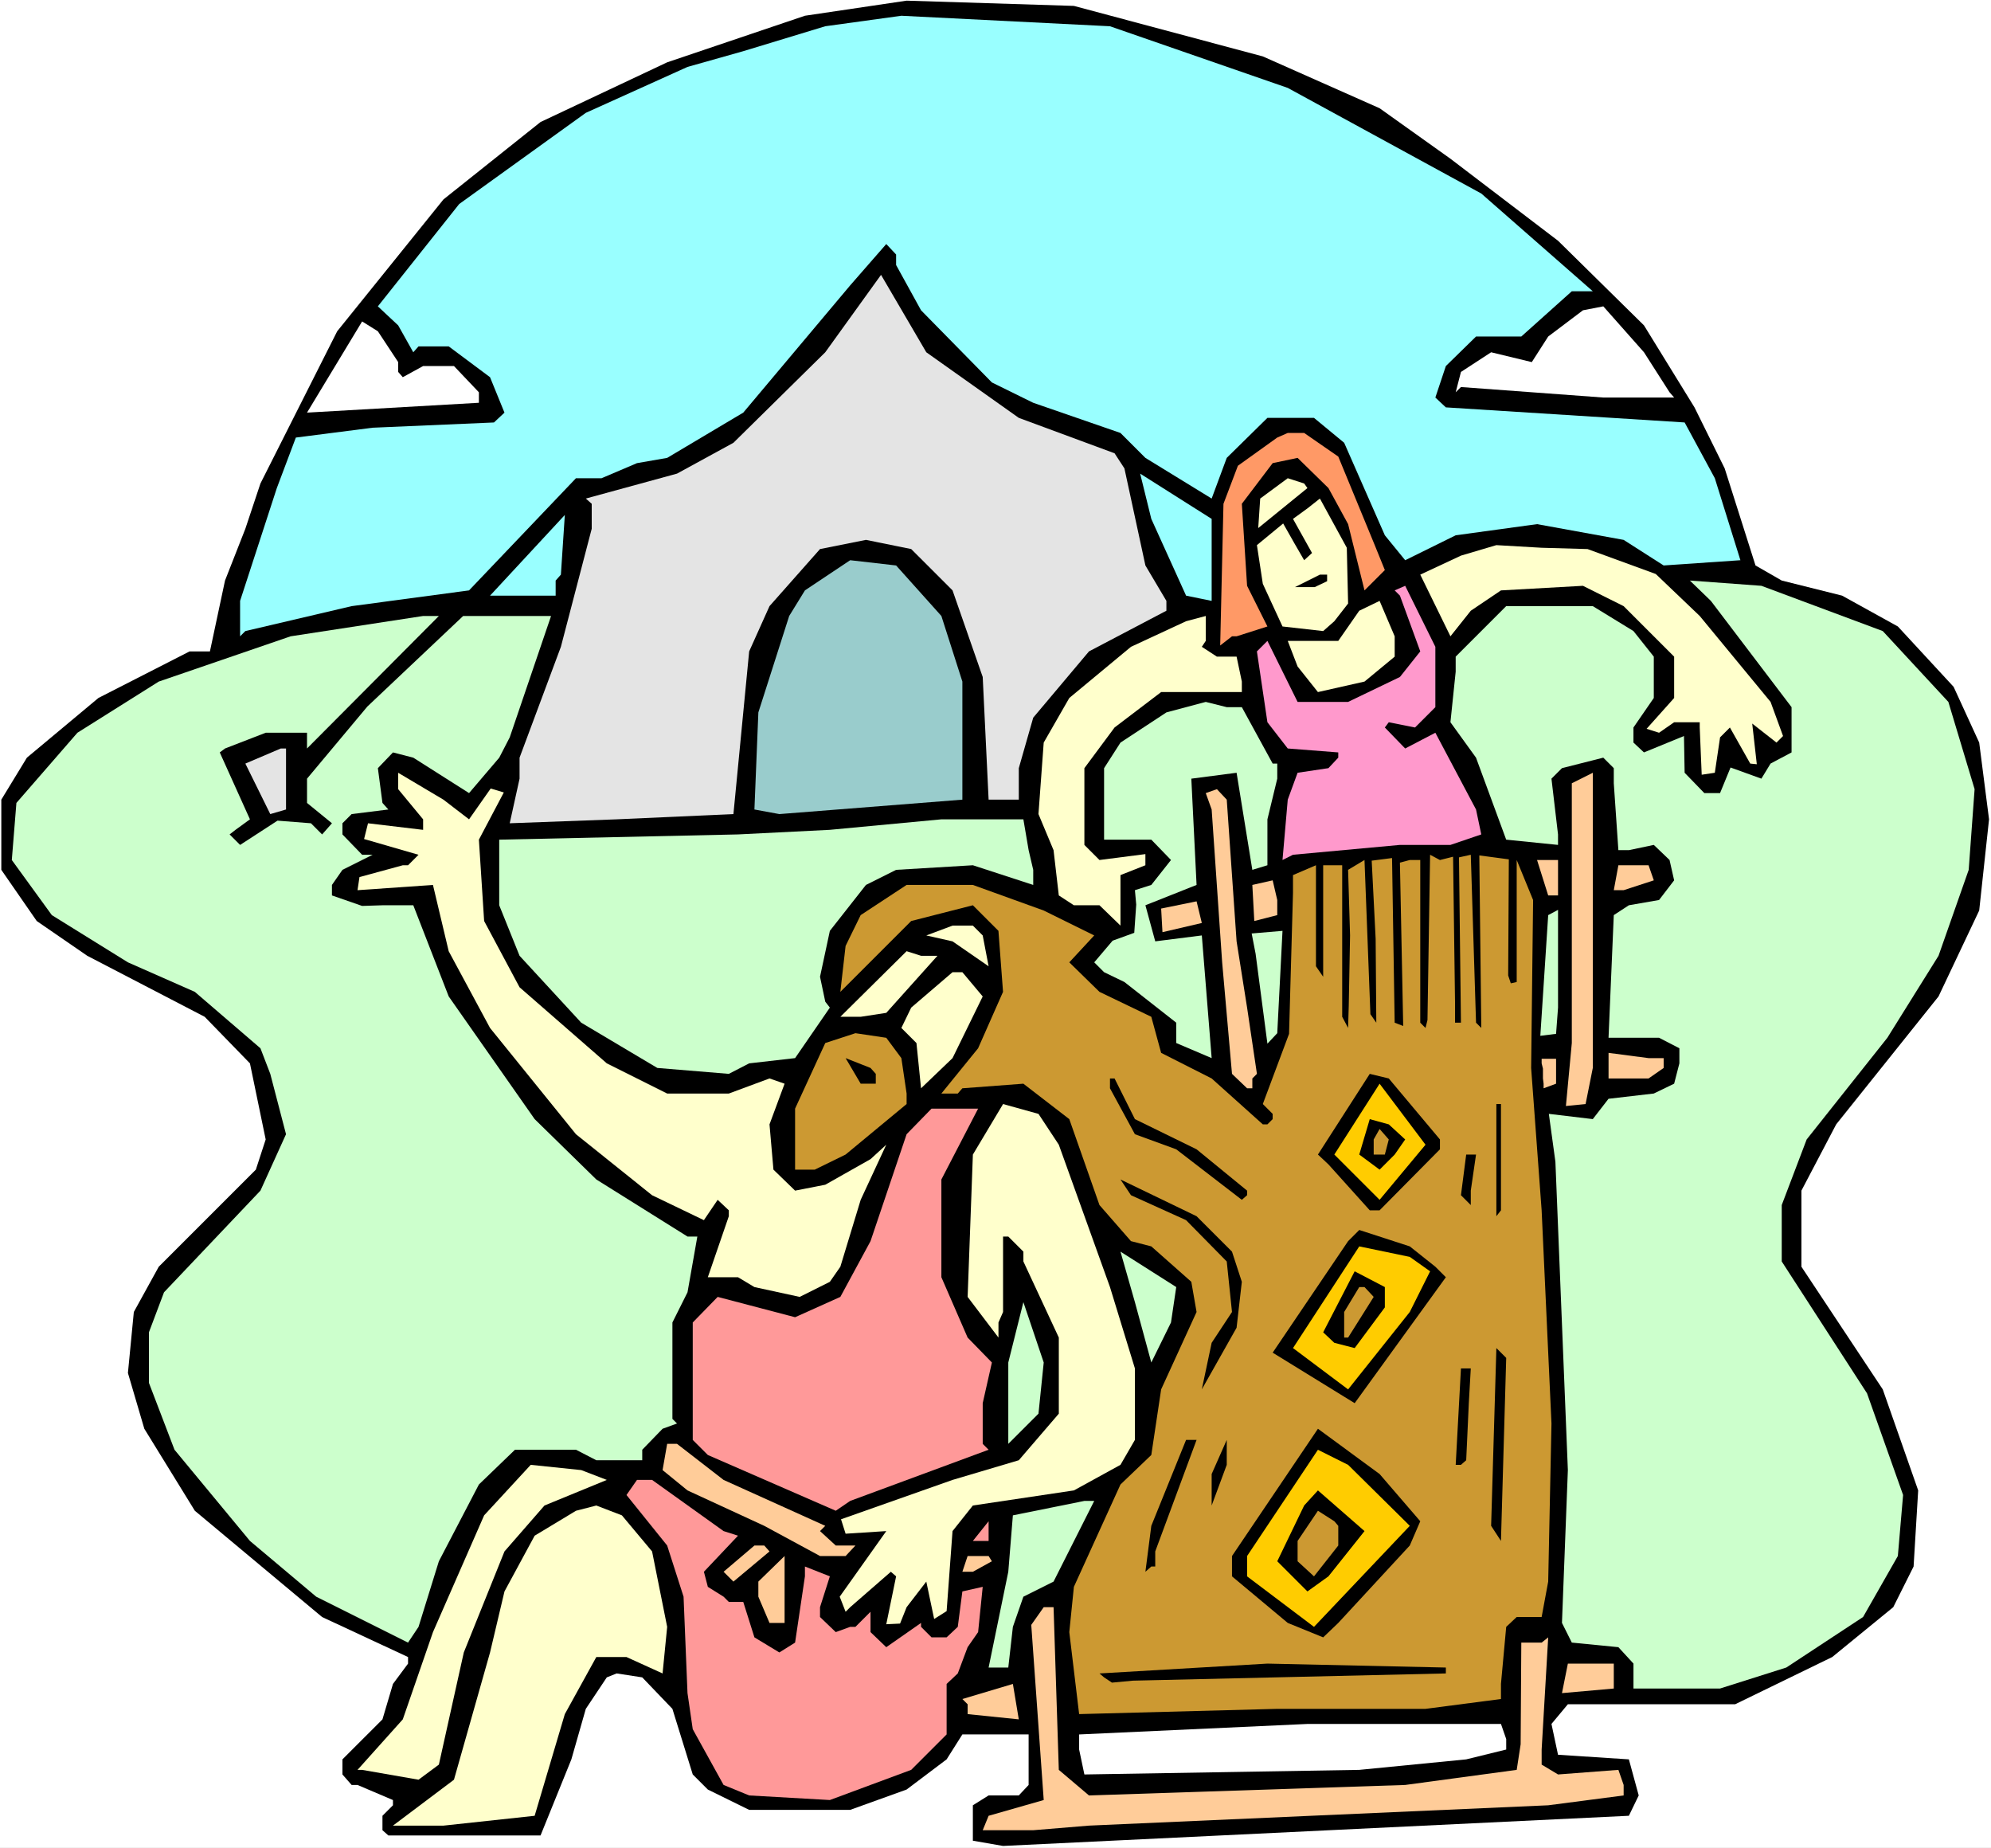
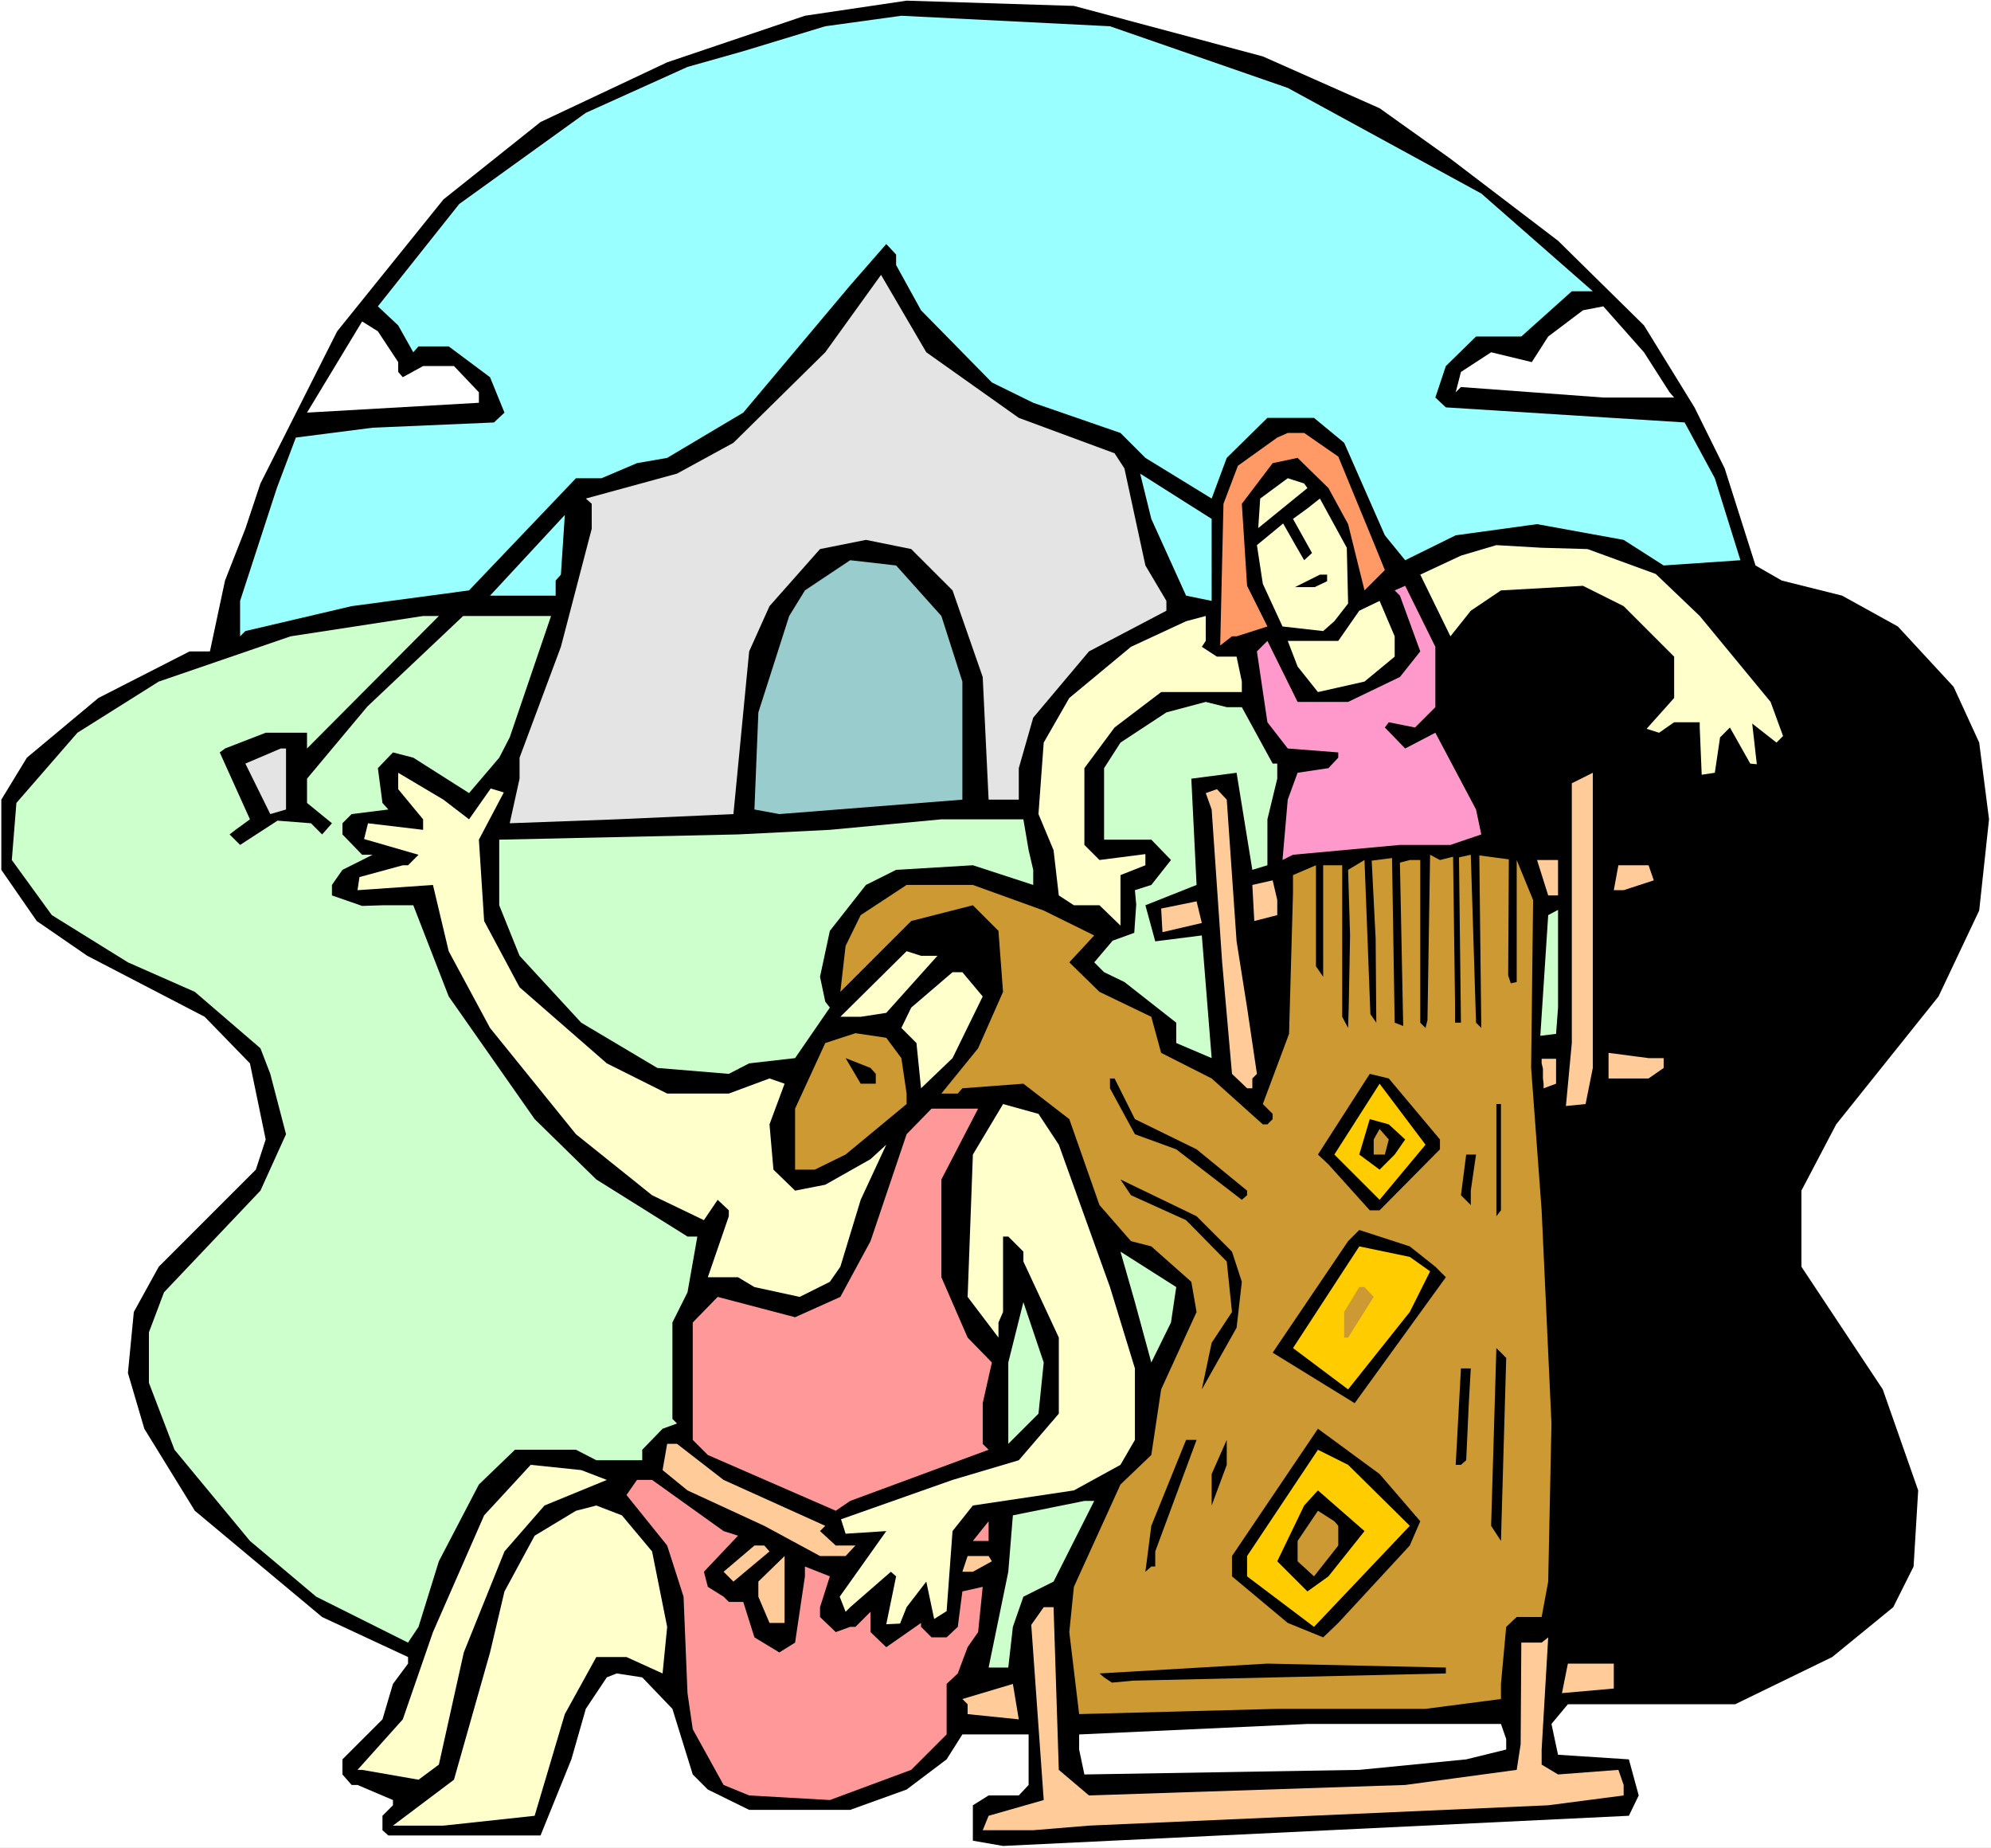
<svg xmlns="http://www.w3.org/2000/svg" xmlns:ns1="http://sodipodi.sourceforge.net/DTD/sodipodi-0.dtd" xmlns:ns2="http://www.inkscape.org/namespaces/inkscape" version="1.0" width="129.766mm" height="120.419mm" id="svg77" ns1:docname="Samson &amp; Delilah 3.wmf">
  <rect width="100%" height="100%" fill="#333333" stroke="none" />
  <ns1:namedview id="namedview77" pagecolor="#ffffff" bordercolor="#000000" borderopacity="0.25" ns2:showpageshadow="2" ns2:pageopacity="0.0" ns2:pagecheckerboard="0" ns2:deskcolor="#d1d1d1" ns2:document-units="mm" />
  <defs id="defs1">
    <pattern id="WMFhbasepattern" patternUnits="userSpaceOnUse" width="6" height="6" x="0" y="0" />
  </defs>
  <path style="fill:#ffffff;fill-opacity:1;fill-rule:evenodd;stroke:none" d="M 0,455.126 H 490.455 V 0 H 0 Z" id="path1" />
  <path style="fill:#000000;fill-opacity:1;fill-rule:evenodd;stroke:none" d="m 311.08,13.894 28.765,12.764 17.453,12.44 26.502,20.195 21.17,20.842 12.443,20.195 7.434,15.025 7.595,23.911 6.464,3.716 14.867,3.716 13.736,7.594 13.736,14.864 6.302,13.733 2.424,18.903 -2.424,22.457 -10.019,21.165 -25.21,31.505 -8.565,16.318 v 18.741 l 20.038,30.212 8.726,24.881 -1.131,18.741 -5.01,10.017 -15.029,12.279 -23.917,11.633 h -41.208 l -4.04,4.847 1.616,7.593 17.453,1.131 2.424,8.886 -2.424,5.008 -154.166,7.432 -7.434,-1.293 v -8.724 l 3.878,-2.423 h 7.434 l 2.424,-2.585 v -12.44 h -16.322 l -3.878,6.139 -9.858,7.432 -13.898,5.008 h -24.886 l -10.181,-5.008 -3.717,-3.716 -5.01,-16.156 -7.434,-7.755 -6.302,-0.969 -2.424,0.969 -5.171,7.755 -3.555,12.44 -7.595,18.741 H 95.667 l -1.454,-1.293 v -3.554 l 2.586,-2.585 V 443.331 L 88.072,439.615 h -1.454 l -2.262,-2.585 v -3.716 l 9.858,-9.855 2.586,-8.724 3.717,-5.008 v -1.616 L 79.346,398.255 47.995,372.082 35.552,351.886 31.512,338.153 32.966,323.128 39.107,311.98 63.024,288.068 65.448,280.637 61.57,261.895 50.419,250.424 21.493,235.399 9.05,226.836 0.323,214.234 V 196.946 L 6.626,186.606 24.24,171.904 46.702,160.433 h 5.01 l 3.717,-17.449 5.01,-12.764 3.717,-11.148 L 83.062,81.59 109.241,49.115 133.158,30.051 164.347,15.349 198.283,3.878 223.331,0.162 264.539,1.454 Z" id="path2" />
  <path style="fill:#99ffff;fill-opacity:1;fill-rule:evenodd;stroke:none" d="m 317.22,21.65 47.672,26.012 27.472,24.073 h -5.171 l -12.443,11.148 h -11.15 l -7.434,7.27 -2.586,7.755 2.586,2.423 58.822,3.716 7.434,13.733 6.302,20.195 -18.907,1.293 -9.858,-6.301 -21.331,-3.878 -20.038,2.747 -12.443,6.139 -5.01,-6.139 -10.019,-22.781 -7.434,-6.139 h -11.474 l -10.019,9.855 -3.717,10.017 -16.322,-10.017 -6.141,-6.139 -21.493,-7.432 -10.181,-5.008 -17.453,-17.772 -6.141,-11.148 v -2.585 l -2.424,-2.585 -8.888,10.179 -26.341,31.343 -18.746,11.148 -7.434,1.293 -8.726,3.716 h -6.302 l -26.341,27.627 -28.926,3.878 -26.179,6.139 -1.293,1.293 v -8.724 l 9.05,-27.789 4.686,-12.44 18.907,-2.423 29.896,-1.293 2.586,-2.423 -3.555,-8.724 -10.181,-7.594 h -7.434 l -1.293,1.454 -3.717,-6.624 -5.01,-4.685 20.038,-25.204 31.189,-22.457 25.048,-11.309 13.736,-3.878 20.2,-6.139 18.746,-2.585 51.389,2.585 z" id="path3" />
  <path style="fill:#e4e4e4;fill-opacity:1;fill-rule:evenodd;stroke:none" d="m 250.965,102.916 23.594,8.724 2.424,3.716 5.171,23.911 5.171,8.724 v 2.423 l -19.069,10.017 -13.736,16.318 -3.555,12.44 v 7.755 h -7.434 l -1.454,-30.212 -7.434,-21.326 -10.181,-10.179 -11.15,-2.262 -11.312,2.262 -12.443,14.056 -5.01,11.148 -3.878,40.068 -28.765,1.293 -26.341,0.969 2.424,-10.986 v -5.17 l 10.181,-27.304 7.595,-29.082 v -6.139 l -1.454,-1.293 22.462,-6.139 13.898,-7.593 22.624,-22.296 13.736,-19.065 11.15,19.065 z" id="path4" />
  <path style="fill:#ffffff;fill-opacity:1;fill-rule:evenodd;stroke:none" d="m 411.272,96.615 1.131,1.293 h -17.453 l -35.067,-2.585 -1.293,1.293 1.293,-5.008 7.434,-4.847 10.019,2.423 4.04,-6.301 8.565,-6.463 5.01,-0.969 10.019,11.309 z" id="path5" />
  <path style="fill:#ffffff;fill-opacity:1;fill-rule:evenodd;stroke:none" d="m 98.091,89.183 v 2.423 l 1.131,1.293 5.01,-2.747 h 7.595 l 6.141,6.463 v 2.585 l -42.339,2.423 13.574,-22.457 3.878,2.423 z" id="path6" />
  <path style="fill:#ff9966;fill-opacity:1;fill-rule:evenodd;stroke:none" d="m 329.664,112.448 9.05,21.973 2.424,5.978 -5.01,5.008 -4.04,-16.318 -4.848,-8.886 -7.595,-7.432 -6.141,1.293 -7.595,10.017 1.293,20.195 5.01,10.017 -7.595,2.423 h -1.131 l -2.909,2.262 0.808,-34.898 3.555,-9.371 9.696,-6.947 2.586,-1.131 h 4.04 z" id="path7" />
  <path style="fill:#99ffff;fill-opacity:1;fill-rule:evenodd;stroke:none" d="m 298.475,147.993 -6.302,-1.293 -8.565,-18.903 -2.747,-11.148 17.614,11.148 z" id="path8" />
  <path style="fill:#ffffcc;fill-opacity:1;fill-rule:evenodd;stroke:none" d="m 322.068,120.204 -12.12,9.855 0.485,-7.27 6.787,-5.008 4.04,1.293 z" id="path9" />
  <path style="fill:#ffffcc;fill-opacity:1;fill-rule:evenodd;stroke:none" d="m 331.764,134.906 0.323,13.733 -3.394,4.362 -2.747,2.423 -10.019,-1.131 -4.848,-10.502 -1.454,-9.532 6.464,-5.332 2.747,4.847 2.424,4.201 1.939,-1.777 -4.686,-8.401 3.555,-2.585 3.07,-2.423 z" id="path10" />
  <path style="fill:#99ffff;fill-opacity:1;fill-rule:evenodd;stroke:none" d="m 136.875,142.984 v 3.716 h -16.16 l 18.422,-19.872 -0.97,14.702 z" id="path11" />
  <path style="fill:#ffffcc;fill-opacity:1;fill-rule:evenodd;stroke:none" d="m 418.705,151.709 17.453,21.165 3.07,8.401 -1.616,1.616 -5.979,-4.685 1.131,10.017 -1.616,-0.162 -5.01,-8.886 -2.424,2.423 -1.293,8.724 -3.232,0.485 -0.485,-11.633 v -1.293 h -6.302 l -3.717,2.585 -3.07,-0.969 6.787,-7.593 v -10.179 l -12.443,-12.44 -10.019,-5.008 -20.2,1.131 -7.434,5.008 -5.01,6.301 -7.434,-15.187 10.019,-4.685 8.726,-2.585 11.15,0.646 11.312,0.323 16.806,6.139 z" id="path12" />
  <path style="fill:#99cccc;fill-opacity:1;fill-rule:evenodd;stroke:none" d="m 231.896,151.709 5.171,16.156 v 29.081 l -45.086,3.554 -6.141,-1.131 0.97,-23.911 7.595,-23.75 3.878,-6.301 11.15,-7.432 11.312,1.293 z" id="path13" />
-   <path style="fill:#ccffcc;fill-opacity:1;fill-rule:evenodd;stroke:none" d="m 463.791,155.424 16.16,17.449 6.464,21.488 -1.454,19.872 -7.434,21.165 -12.605,20.195 -19.877,25.042 -6.141,16.156 v 13.894 l 21.008,32.474 8.888,25.042 -1.293,15.025 -8.565,15.025 -18.907,12.44 -16.322,5.17 h -21.331 v -6.139 l -3.717,-4.039 -11.474,-1.131 -2.424,-4.847 1.454,-37.644 -3.07,-75.935 -1.616,-11.794 10.827,1.293 3.878,-5.008 11.15,-1.293 5.01,-2.423 1.293,-5.008 v -3.716 l -5.01,-2.585 h -12.443 l 1.293,-30.212 3.717,-2.423 7.434,-1.293 3.717,-4.847 -1.131,-5.008 -3.878,-3.716 -6.141,1.293 h -2.586 l -1.131,-16.48 v -3.716 l -2.586,-2.585 -10.181,2.585 -2.586,2.585 1.616,13.733 v 2.585 l -12.766,-1.293 -7.434,-20.195 -6.302,-8.724 1.293,-12.44 v -3.716 l 12.443,-12.44 h 21.331 l 10.019,6.139 5.01,6.301 v 10.179 l -5.01,7.27 v 3.716 l 2.586,2.423 9.858,-4.039 0.162,9.048 4.848,5.008 h 3.878 l 2.586,-6.301 7.595,2.747 2.262,-3.716 5.171,-2.747 v -11.148 l -19.877,-26.173 -5.171,-5.008 17.614,1.293 z" id="path14" />
  <path style="fill:#000000;fill-opacity:1;fill-rule:evenodd;stroke:none" d="m 326.916,143.146 -3.07,1.454 h -4.848 l 6.141,-3.07 h 1.778 z" id="path15" />
  <path style="fill:#ff99cc;fill-opacity:1;fill-rule:evenodd;stroke:none" d="m 353.58,174.166 -5.01,5.008 -6.464,-1.293 -0.97,1.293 5.01,5.17 7.434,-3.878 10.019,18.903 1.293,6.139 -7.595,2.585 h -12.443 l -26.341,2.423 -2.586,1.293 1.293,-14.864 2.424,-6.624 7.595,-1.131 2.424,-2.585 v -1.293 l -12.443,-0.969 -5.01,-6.463 -2.586,-17.449 2.586,-2.585 7.434,15.025 h 12.443 l 12.766,-6.139 5.01,-6.301 -5.01,-13.733 -1.293,-1.293 2.586,-1.131 7.434,15.025 z" id="path16" />
  <path style="fill:#ffffcc;fill-opacity:1;fill-rule:evenodd;stroke:none" d="m 343.561,161.725 -7.434,6.139 -11.474,2.585 -5.01,-6.301 -2.424,-6.301 h 12.443 l 5.171,-7.432 5.01,-2.423 3.717,8.724 z" id="path17" />
  <path style="fill:#ccffcc;fill-opacity:1;fill-rule:evenodd;stroke:none" d="M 75.629,184.344 V 180.467 H 65.448 l -10.019,3.878 -1.293,0.969 7.434,16.48 -3.555,2.585 -1.454,1.131 2.586,2.585 9.211,-5.978 8.242,0.646 2.747,2.747 2.424,-2.747 -6.141,-5.008 v -5.978 l 14.867,-17.772 23.594,-22.296 h 21.654 l -10.181,29.889 -2.586,5.008 -7.434,8.724 -13.736,-8.724 -5.01,-1.293 -3.717,3.878 1.131,8.563 1.454,1.616 -9.05,1.131 -2.262,2.262 v 2.747 l 4.848,5.008 h 2.586 l -7.434,3.716 -2.586,3.716 v 2.585 l 7.434,2.585 5.01,-0.162 h 7.595 l 8.726,22.457 21.17,30.212 15.19,14.864 22.462,14.056 h 2.424 l -2.424,13.733 -3.717,7.432 v 23.75 l 1.131,1.131 -3.555,1.293 -5.01,5.17 v 2.585 h -11.312 l -5.01,-2.585 h -15.029 l -8.888,8.563 -9.858,18.903 -5.01,16.156 -2.586,3.878 L 77.891,393.247 61.57,379.514 42.986,357.056 36.683,340.577 v -12.44 l 3.717,-9.855 23.755,-25.042 6.302,-13.895 -3.878,-14.864 -2.424,-6.301 L 47.995,244.285 31.512,237.014 12.766,225.382 2.909,211.81 4.04,197.754 19.069,180.467 39.107,167.865 71.589,156.717 104.232,151.709 h 3.878 z" id="path18" />
  <path style="fill:#ffffcc;fill-opacity:1;fill-rule:evenodd;stroke:none" d="m 296.051,159.302 3.717,2.423 h 4.848 l 1.293,6.139 v 2.585 h -19.877 l -11.474,8.724 -7.434,10.017 v 18.903 l 3.717,3.716 11.312,-1.454 v 2.747 l -6.141,2.423 v 12.44 l -5.171,-5.008 h -6.302 l -3.717,-2.423 -1.293,-11.148 -3.717,-8.886 1.293,-17.61 6.302,-10.986 15.19,-12.602 13.574,-6.301 4.848,-1.293 v 6.139 z" id="path19" />
  <path style="fill:#ccffcc;fill-opacity:1;fill-rule:evenodd;stroke:none" d="m 305.908,174.166 7.595,13.895 h 1.131 v 3.716 l -2.424,10.017 v 11.309 l -3.717,1.131 -3.878,-23.911 -11.15,1.454 1.293,26.173 -12.605,5.008 2.424,8.886 11.474,-1.454 2.424,30.212 -8.726,-3.716 v -5.008 l -12.766,-10.017 -5.01,-2.423 -2.424,-2.423 4.525,-5.332 5.333,-1.939 0.485,-6.947 -0.323,-3.554 4.04,-1.293 4.848,-6.139 -4.848,-5.008 h -11.635 v -17.61 l 4.04,-6.301 11.312,-7.432 9.696,-2.585 5.171,1.293 z" id="path20" />
  <path style="fill:#e4e4e4;fill-opacity:1;fill-rule:evenodd;stroke:none" d="m 70.458,199.37 -3.878,1.131 -6.141,-12.44 8.726,-3.716 h 1.293 z" id="path21" />
  <path style="fill:#ffffcc;fill-opacity:1;fill-rule:evenodd;stroke:none" d="m 115.544,201.793 5.333,-7.593 3.232,0.969 -6.141,11.633 1.293,20.034 8.726,16.318 21.493,18.741 14.867,7.432 h 15.19 l 10.019,-3.716 3.717,1.293 -3.717,10.017 0.97,11.148 5.333,5.17 7.434,-1.454 11.15,-6.301 3.878,-3.554 -6.302,13.571 -5.01,16.48 -2.586,3.716 -7.434,3.716 -11.15,-2.423 -4.04,-2.423 h -7.434 l 5.171,-15.025 v -1.454 l -2.747,-2.585 -3.394,5.008 -12.766,-6.139 -18.746,-15.025 -21.17,-26.173 -10.181,-18.903 -3.878,-16.318 -18.584,1.293 0.485,-3.231 10.666,-2.908 h 1.293 l 2.586,-2.585 -13.413,-3.878 0.97,-3.878 13.574,1.616 v -2.585 l -6.141,-7.432 v -4.039 l 11.15,6.624 z" id="path22" />
  <path style="fill:#ffcc99;fill-opacity:1;fill-rule:evenodd;stroke:none" d="m 390.587,271.912 -4.848,0.485 1.454,-15.51 v -63.979 l 5.171,-2.585 v 72.704 z" id="path23" />
  <path style="fill:#ffcc99;fill-opacity:1;fill-rule:evenodd;stroke:none" d="m 304.616,231.844 2.586,16.318 2.424,16.318 -1.131,1.131 v 2.423 h -1.293 l -3.717,-3.554 -2.424,-27.466 -2.586,-37.644 -1.454,-4.039 2.747,-0.969 2.424,2.585 z" id="path24" />
  <path style="fill:#ccffcc;fill-opacity:1;fill-rule:evenodd;stroke:none" d="m 253.389,209.387 1.131,4.847 v 3.716 l -14.867,-4.847 -18.907,1.131 -7.434,3.716 -8.888,11.309 -2.424,11.309 1.293,6.139 1.131,1.454 -8.565,12.44 -11.312,1.293 -5.01,2.585 -17.614,-1.454 -18.746,-11.148 -15.19,-16.48 -5.01,-12.44 v -16.156 l 58.822,-1.293 22.624,-1.131 27.472,-2.585 h 20.2 z" id="path25" />
  <path style="fill:#cc9932;fill-opacity:1;fill-rule:evenodd;stroke:none" d="m 357.944,211.002 0.485,36.19 v 4.685 h 1.454 l -0.485,-40.714 2.909,-0.646 1.293,41.36 1.293,1.293 -0.485,-42.491 7.272,0.969 -0.162,28.597 0.646,1.939 1.454,-0.323 V 211.81 l 4.04,9.855 -0.485,41.36 2.586,35.059 2.424,52.508 -0.808,38.937 -1.616,8.724 h -6.141 l -2.586,2.423 -1.293,14.056 v 3.716 l -18.584,2.423 h -36.522 l -48.803,1.293 -2.424,-20.195 1.131,-11.148 11.474,-25.204 7.595,-7.27 2.424,-16.156 8.726,-19.065 -1.293,-7.432 -9.858,-8.724 -5.01,-1.293 -7.757,-8.886 -7.434,-21.165 -11.312,-8.724 -15.029,1.131 -1.131,1.293 h -4.04 l 9.05,-11.148 6.141,-13.895 -1.131,-15.025 -6.302,-6.301 -15.19,3.878 -17.453,17.449 1.293,-11.309 3.717,-7.594 11.312,-7.432 h 16.322 l 17.453,6.301 12.443,6.139 -6.141,6.624 7.434,7.27 12.766,6.139 2.424,8.886 12.443,6.301 12.605,11.309 h 1.131 l 1.293,-1.293 v -1.293 l -2.424,-2.423 6.464,-17.287 0.97,-34.736 v -4.362 l 5.656,-2.423 v 24.881 l 1.778,2.585 v -27.466 h 4.686 v 37.321 l 1.454,2.747 0.162,-5.493 0.323,-17.287 -0.485,-16.156 4.04,-2.423 1.454,37.968 1.454,2.1 -0.162,-20.68 -0.97,-19.226 5.01,-0.646 0.646,40.553 2.101,0.808 -0.808,-40.229 2.424,-0.646 h 2.586 v 40.068 l 1.293,1.293 0.485,-1.939 0.646,-40.714 2.424,1.293 z" id="path26" />
  <path style="fill:#ffcc99;fill-opacity:1;fill-rule:evenodd;stroke:none" d="m 383.8,220.535 h -2.424 l -2.747,-8.724 h 5.171 z" id="path27" />
  <path style="fill:#ffcc99;fill-opacity:1;fill-rule:evenodd;stroke:none" d="m 407.393,216.819 -7.434,2.423 h -2.424 l 1.131,-6.139 h 7.434 z" id="path28" />
  <path style="fill:#ffcc99;fill-opacity:1;fill-rule:evenodd;stroke:none" d="m 314.635,225.382 -5.656,1.454 -0.485,-8.886 5.01,-1.131 1.131,4.847 z" id="path29" />
  <path style="fill:#ffcc99;fill-opacity:1;fill-rule:evenodd;stroke:none" d="m 296.051,227.32 -9.696,2.262 -0.323,-5.816 8.726,-1.777 z" id="path30" />
  <path style="fill:#ccffcc;fill-opacity:1;fill-rule:evenodd;stroke:none" d="m 383.315,254.625 -3.878,0.485 1.939,-29.728 2.424,-1.293 v 24.073 z" id="path31" />
-   <path style="fill:#ffffcc;fill-opacity:1;fill-rule:evenodd;stroke:none" d="m 242.077,230.39 1.454,7.594 -8.888,-6.139 -6.464,-1.454 6.464,-2.423 h 5.01 z" id="path32" />
-   <path style="fill:#ccffcc;fill-opacity:1;fill-rule:evenodd;stroke:none" d="m 312.211,257.048 -2.909,-22.134 -0.97,-5.008 7.595,-0.646 -1.293,25.204 z" id="path33" />
  <path style="fill:#ffffcc;fill-opacity:1;fill-rule:evenodd;stroke:none" d="m 230.926,235.399 -12.605,14.056 -6.302,0.969 h -5.01 l 16.322,-16.156 3.555,1.131 z" id="path34" />
  <path style="fill:#ffffcc;fill-opacity:1;fill-rule:evenodd;stroke:none" d="m 242.077,245.416 -7.434,15.187 -7.757,7.432 -1.131,-11.148 -3.717,-3.716 2.424,-5.008 10.181,-8.724 h 2.424 z" id="path35" />
  <path style="fill:#cc9932;fill-opacity:1;fill-rule:evenodd;stroke:none" d="m 222.038,260.603 1.293,8.724 v 2.585 l -15.029,12.44 -7.595,3.716 h -4.848 v -15.025 l 7.434,-16.156 7.434,-2.423 7.595,1.131 z" id="path36" />
  <path style="fill:#ffcc99;fill-opacity:1;fill-rule:evenodd;stroke:none" d="m 409.817,260.603 v 2.423 l -3.717,2.585 h -9.858 v -6.301 l 9.858,1.293 z" id="path37" />
  <path style="fill:#000000;fill-opacity:1;fill-rule:evenodd;stroke:none" d="m 215.736,264.48 v 2.423 h -3.717 l -3.717,-6.301 6.141,2.423 z" id="path38" />
  <path style="fill:#000000;fill-opacity:1;fill-rule:evenodd;stroke:none" d="m 354.712,280.637 v 2.423 l -14.867,15.025 h -2.424 l -10.181,-11.309 -2.586,-2.423 12.766,-19.872 4.686,1.131 z" id="path39" />
  <path style="fill:#000000;fill-opacity:1;fill-rule:evenodd;stroke:none" d="m 279.568,275.628 15.19,7.432 12.443,10.179 v 1.131 l -1.293,1.131 -16.16,-12.44 -10.181,-3.716 -6.141,-11.309 v -2.423 h 1.131 z" id="path40" />
  <path style="fill:#ffcc00;fill-opacity:1;fill-rule:evenodd;stroke:none" d="m 339.844,295.5 -11.15,-11.148 11.15,-17.449 11.312,15.025 z" id="path41" />
  <path style="fill:#ffffcc;fill-opacity:1;fill-rule:evenodd;stroke:none" d="m 260.822,281.929 12.605,35.059 6.141,20.034 v 17.61 l -3.555,6.139 -11.474,6.301 -24.886,3.716 -5.01,6.301 -1.454,19.711 -3.07,1.939 -1.939,-9.209 -4.848,6.301 -1.616,4.039 -3.394,0.162 2.424,-11.794 -1.293,-1.131 -10.019,8.724 -1.131,1.131 -1.454,-3.716 11.474,-16.156 -10.019,0.646 -1.131,-3.554 27.472,-9.694 16.322,-4.847 9.858,-11.471 v -18.741 l -8.726,-18.741 v -2.423 l -3.717,-3.716 h -1.293 v 18.58 l -1.131,2.585 v 3.716 l -7.595,-10.017 1.293,-35.059 7.434,-12.44 8.726,2.423 z" id="path42" />
  <path style="fill:#000000;fill-opacity:1;fill-rule:evenodd;stroke:none" d="m 369.74,298.085 -1.131,1.454 v -27.627 h 1.131 z" id="path43" />
  <path style="fill:#ff9999;fill-opacity:1;fill-rule:evenodd;stroke:none" d="m 231.896,290.492 v 24.073 l 6.464,14.864 5.979,6.139 -2.262,10.017 v 10.017 l 1.454,1.454 -34.098,12.602 -3.555,2.423 -31.512,-13.733 -3.717,-3.716 v -28.92 l 6.141,-6.301 19.069,5.008 11.15,-5.008 7.434,-13.733 8.888,-26.335 6.141,-6.301 h 11.474 z" id="path44" />
  <path style="fill:#000000;fill-opacity:1;fill-rule:evenodd;stroke:none" d="m 346.147,280.637 -2.586,3.716 -3.717,3.716 -5.01,-3.716 2.586,-8.724 4.686,1.293 z" id="path45" />
  <path style="fill:#cc9932;fill-opacity:1;fill-rule:evenodd;stroke:none" d="m 341.137,284.353 h -2.747 v -3.716 l 1.454,-2.585 2.262,2.585 z" id="path46" />
  <path style="fill:#000000;fill-opacity:1;fill-rule:evenodd;stroke:none" d="m 362.307,293.239 v 3.554 l -2.424,-2.423 1.293,-10.017 h 2.424 z" id="path47" />
  <path style="fill:#000000;fill-opacity:1;fill-rule:evenodd;stroke:none" d="m 303.484,308.264 2.424,7.432 -1.293,11.309 -8.565,15.187 2.424,-11.471 5.01,-7.593 -1.293,-12.44 -10.019,-10.179 -13.574,-6.139 -2.586,-3.878 18.746,9.048 z" id="path48" />
  <path style="fill:#000000;fill-opacity:1;fill-rule:evenodd;stroke:none" d="m 353.58,311.98 2.586,2.585 -22.462,31.02 -20.2,-12.44 18.584,-27.466 2.747,-2.747 12.443,4.039 z" id="path49" />
  <path style="fill:#ffcc00;fill-opacity:1;fill-rule:evenodd;stroke:none" d="m 352.288,313.111 -5.01,10.017 -15.19,19.065 -13.574,-10.179 16.322,-25.042 12.443,2.585 z" id="path50" />
  <path style="fill:#ccffcc;fill-opacity:1;fill-rule:evenodd;stroke:none" d="m 288.456,325.713 -4.848,9.855 -4.04,-14.864 -3.555,-12.44 13.736,8.724 z" id="path51" />
-   <path style="fill:#000000;fill-opacity:1;fill-rule:evenodd;stroke:none" d="m 341.137,321.997 -7.434,10.017 -5.01,-1.293 -2.747,-2.585 7.757,-15.025 7.434,3.878 z" id="path52" />
  <path style="fill:#cc9932;fill-opacity:1;fill-rule:evenodd;stroke:none" d="m 338.39,319.412 -6.302,10.017 h -0.97 v -6.301 l 3.717,-6.139 h 1.293 z" id="path53" />
  <path style="fill:#ccffcc;fill-opacity:1;fill-rule:evenodd;stroke:none" d="m 255.813,348.17 -7.434,7.432 v -20.034 l 3.717,-14.864 5.01,14.864 z" id="path54" />
  <path style="fill:#000000;fill-opacity:1;fill-rule:evenodd;stroke:none" d="m 369.74,379.514 -2.424,-3.716 1.293,-43.784 2.424,2.423 z" id="path55" />
  <path style="fill:#000000;fill-opacity:1;fill-rule:evenodd;stroke:none" d="m 361.822,345.585 -0.646,14.056 -1.293,1.131 h -1.293 l 1.293,-23.75 h 2.424 z" id="path56" />
  <path style="fill:#000000;fill-opacity:1;fill-rule:evenodd;stroke:none" d="m 349.864,374.667 -2.586,5.978 -17.614,19.065 -3.717,3.554 -8.726,-3.554 -13.736,-11.471 v -5.008 l 21.17,-31.343 15.19,11.148 z" id="path57" />
  <path style="fill:#000000;fill-opacity:1;fill-rule:evenodd;stroke:none" d="m 284.577,382.099 v 3.716 h -0.97 l -1.454,1.293 1.454,-11.309 8.565,-21.165 h 2.586 z" id="path58" />
  <path style="fill:#000000;fill-opacity:1;fill-rule:evenodd;stroke:none" d="m 298.475,370.789 v -7.755 l 3.717,-8.401 v 6.139 z" id="path59" />
  <path style="fill:#ffcc99;fill-opacity:1;fill-rule:evenodd;stroke:none" d="m 178.245,364.488 25.048,11.309 -1.293,1.293 3.878,3.554 h 4.848 l -2.424,2.585 h -6.302 l -13.736,-7.432 -18.907,-8.724 -6.141,-5.008 1.131,-6.463 h 2.424 z" id="path60" />
  <path style="fill:#ffcc00;fill-opacity:1;fill-rule:evenodd;stroke:none" d="m 346.147,374.667 1.131,1.131 -23.594,24.881 -16.483,-12.44 v -5.008 l 17.453,-26.173 7.434,3.716 z" id="path61" />
  <path style="fill:#ffffcc;fill-opacity:1;fill-rule:evenodd;stroke:none" d="m 149.48,364.488 -15.352,6.301 -9.858,11.309 -10.019,24.881 -6.141,27.627 -5.01,3.716 -13.898,-2.423 H 88.072 l 11.15,-12.44 7.434,-21.488 12.605,-28.758 11.474,-12.44 12.443,1.293 z" id="path62" />
  <path style="fill:#ff9999;fill-opacity:1;fill-rule:evenodd;stroke:none" d="m 178.245,377.09 3.555,1.131 -8.403,8.886 0.97,3.716 3.878,2.423 1.293,1.293 h 3.555 l 2.747,8.724 6.141,3.716 3.878,-2.423 2.424,-16.318 v -2.423 l 6.141,2.423 -2.424,7.593 v 2.423 l 3.878,3.716 3.555,-1.293 h 1.293 l 3.717,-3.716 v 5.008 l 3.878,3.716 8.565,-5.978 v 0.969 l 2.586,2.585 h 3.717 l 2.747,-2.585 1.131,-8.724 5.01,-1.131 -1.131,11.148 -2.586,3.716 -2.424,6.463 -2.747,2.585 v 12.44 l -8.726,8.724 -20.038,7.432 -19.877,-1.131 -6.302,-2.585 -7.595,-13.733 -1.293,-8.886 -0.97,-23.75 -4.04,-12.602 -10.019,-12.44 2.586,-3.716 h 3.717 z" id="path63" />
  <path style="fill:#000000;fill-opacity:1;fill-rule:evenodd;stroke:none" d="m 327.24,388.238 -5.171,3.716 -7.434,-7.432 6.626,-13.733 3.394,-3.716 11.474,10.017 z" id="path64" />
  <path style="fill:#ccffcc;fill-opacity:1;fill-rule:evenodd;stroke:none" d="m 259.529,389.531 -7.434,3.716 -2.586,7.432 -1.131,10.017 h -4.848 l 4.848,-23.588 1.131,-13.895 17.614,-3.554 h 2.424 z" id="path65" />
  <path style="fill:#ffffcc;fill-opacity:1;fill-rule:evenodd;stroke:none" d="m 160.63,382.099 3.717,18.58 -1.131,11.471 -8.888,-4.039 h -7.434 l -7.757,14.056 -7.434,25.042 -22.462,2.423 H 96.798 l 15.029,-11.309 8.888,-31.343 3.555,-15.025 7.434,-13.733 10.181,-6.139 5.01,-1.293 6.302,2.423 z" id="path66" />
  <path style="fill:#cc9932;fill-opacity:1;fill-rule:evenodd;stroke:none" d="m 329.664,375.798 v 4.847 l -5.979,7.594 -4.04,-3.716 v -5.008 l 5.01,-7.432 4.04,2.585 z" id="path67" />
  <path style="fill:#ff9999;fill-opacity:1;fill-rule:evenodd;stroke:none" d="m 239.653,379.514 3.878,-4.847 v 4.847 z" id="path68" />
  <path style="fill:#ffcc99;fill-opacity:1;fill-rule:evenodd;stroke:none" d="m 189.557,382.099 -8.888,7.432 -2.424,-2.423 7.595,-6.463 h 2.424 z" id="path69" />
  <path style="fill:#ffcc99;fill-opacity:1;fill-rule:evenodd;stroke:none" d="m 189.557,399.709 -2.747,-6.463 v -3.716 l 6.464,-6.301 v 16.48 z" id="path70" />
  <path style="fill:#ffcc99;fill-opacity:1;fill-rule:evenodd;stroke:none" d="m 244.339,384.522 -4.686,2.585 h -2.586 l 1.293,-3.878 h 5.171 z" id="path71" />
  <path style="fill:#ffcc99;fill-opacity:1;fill-rule:evenodd;stroke:none" d="m 260.822,435.899 7.434,6.301 77.891,-2.585 27.472,-3.716 0.97,-6.301 0.162,-25.042 h 5.01 l 1.616,-1.293 -1.616,27.627 v 3.716 l 4.04,2.423 14.867,-1.131 1.293,3.716 v 2.585 l -18.584,2.423 -113.12,5.008 -13.736,1.131 h -12.443 l 1.454,-3.554 13.574,-3.878 -3.07,-43.138 3.07,-4.362 h 2.424 z" id="path72" />
  <path style="fill:#000000;fill-opacity:1;fill-rule:evenodd;stroke:none" d="m 356.166,412.15 -77.083,1.777 -5.171,0.485 -1.939,-1.293 -1.131,-0.969 41.37,-2.423 43.955,0.969 z" id="path73" />
  <path style="fill:#ffcc99;fill-opacity:1;fill-rule:evenodd;stroke:none" d="m 397.536,415.866 -12.766,1.131 1.454,-7.27 h 11.312 z" id="path74" />
  <path style="fill:#ffcc99;fill-opacity:1;fill-rule:evenodd;stroke:none" d="m 238.36,422.167 v -2.423 l -1.293,-1.293 12.443,-3.716 1.454,8.724 z" id="path75" />
  <path style="fill:#ffffff;fill-opacity:1;fill-rule:evenodd;stroke:none" d="m 371.033,428.306 v 2.585 l -9.858,2.423 -26.341,2.585 -67.71,1.131 -1.293,-6.139 v -3.716 l 56.237,-2.585 h 47.672 z" id="path76" />
  <path style="fill:#ffcc99;fill-opacity:1;fill-rule:evenodd;stroke:none" d="m 383.315,260.764 v 6.139 l -3.07,1.131 v -0.485 -0.646 l -0.162,-1.293 v -1.131 -1.293 l -0.323,-1.293 v -0.646 -0.485 z" id="path77" />
</svg>